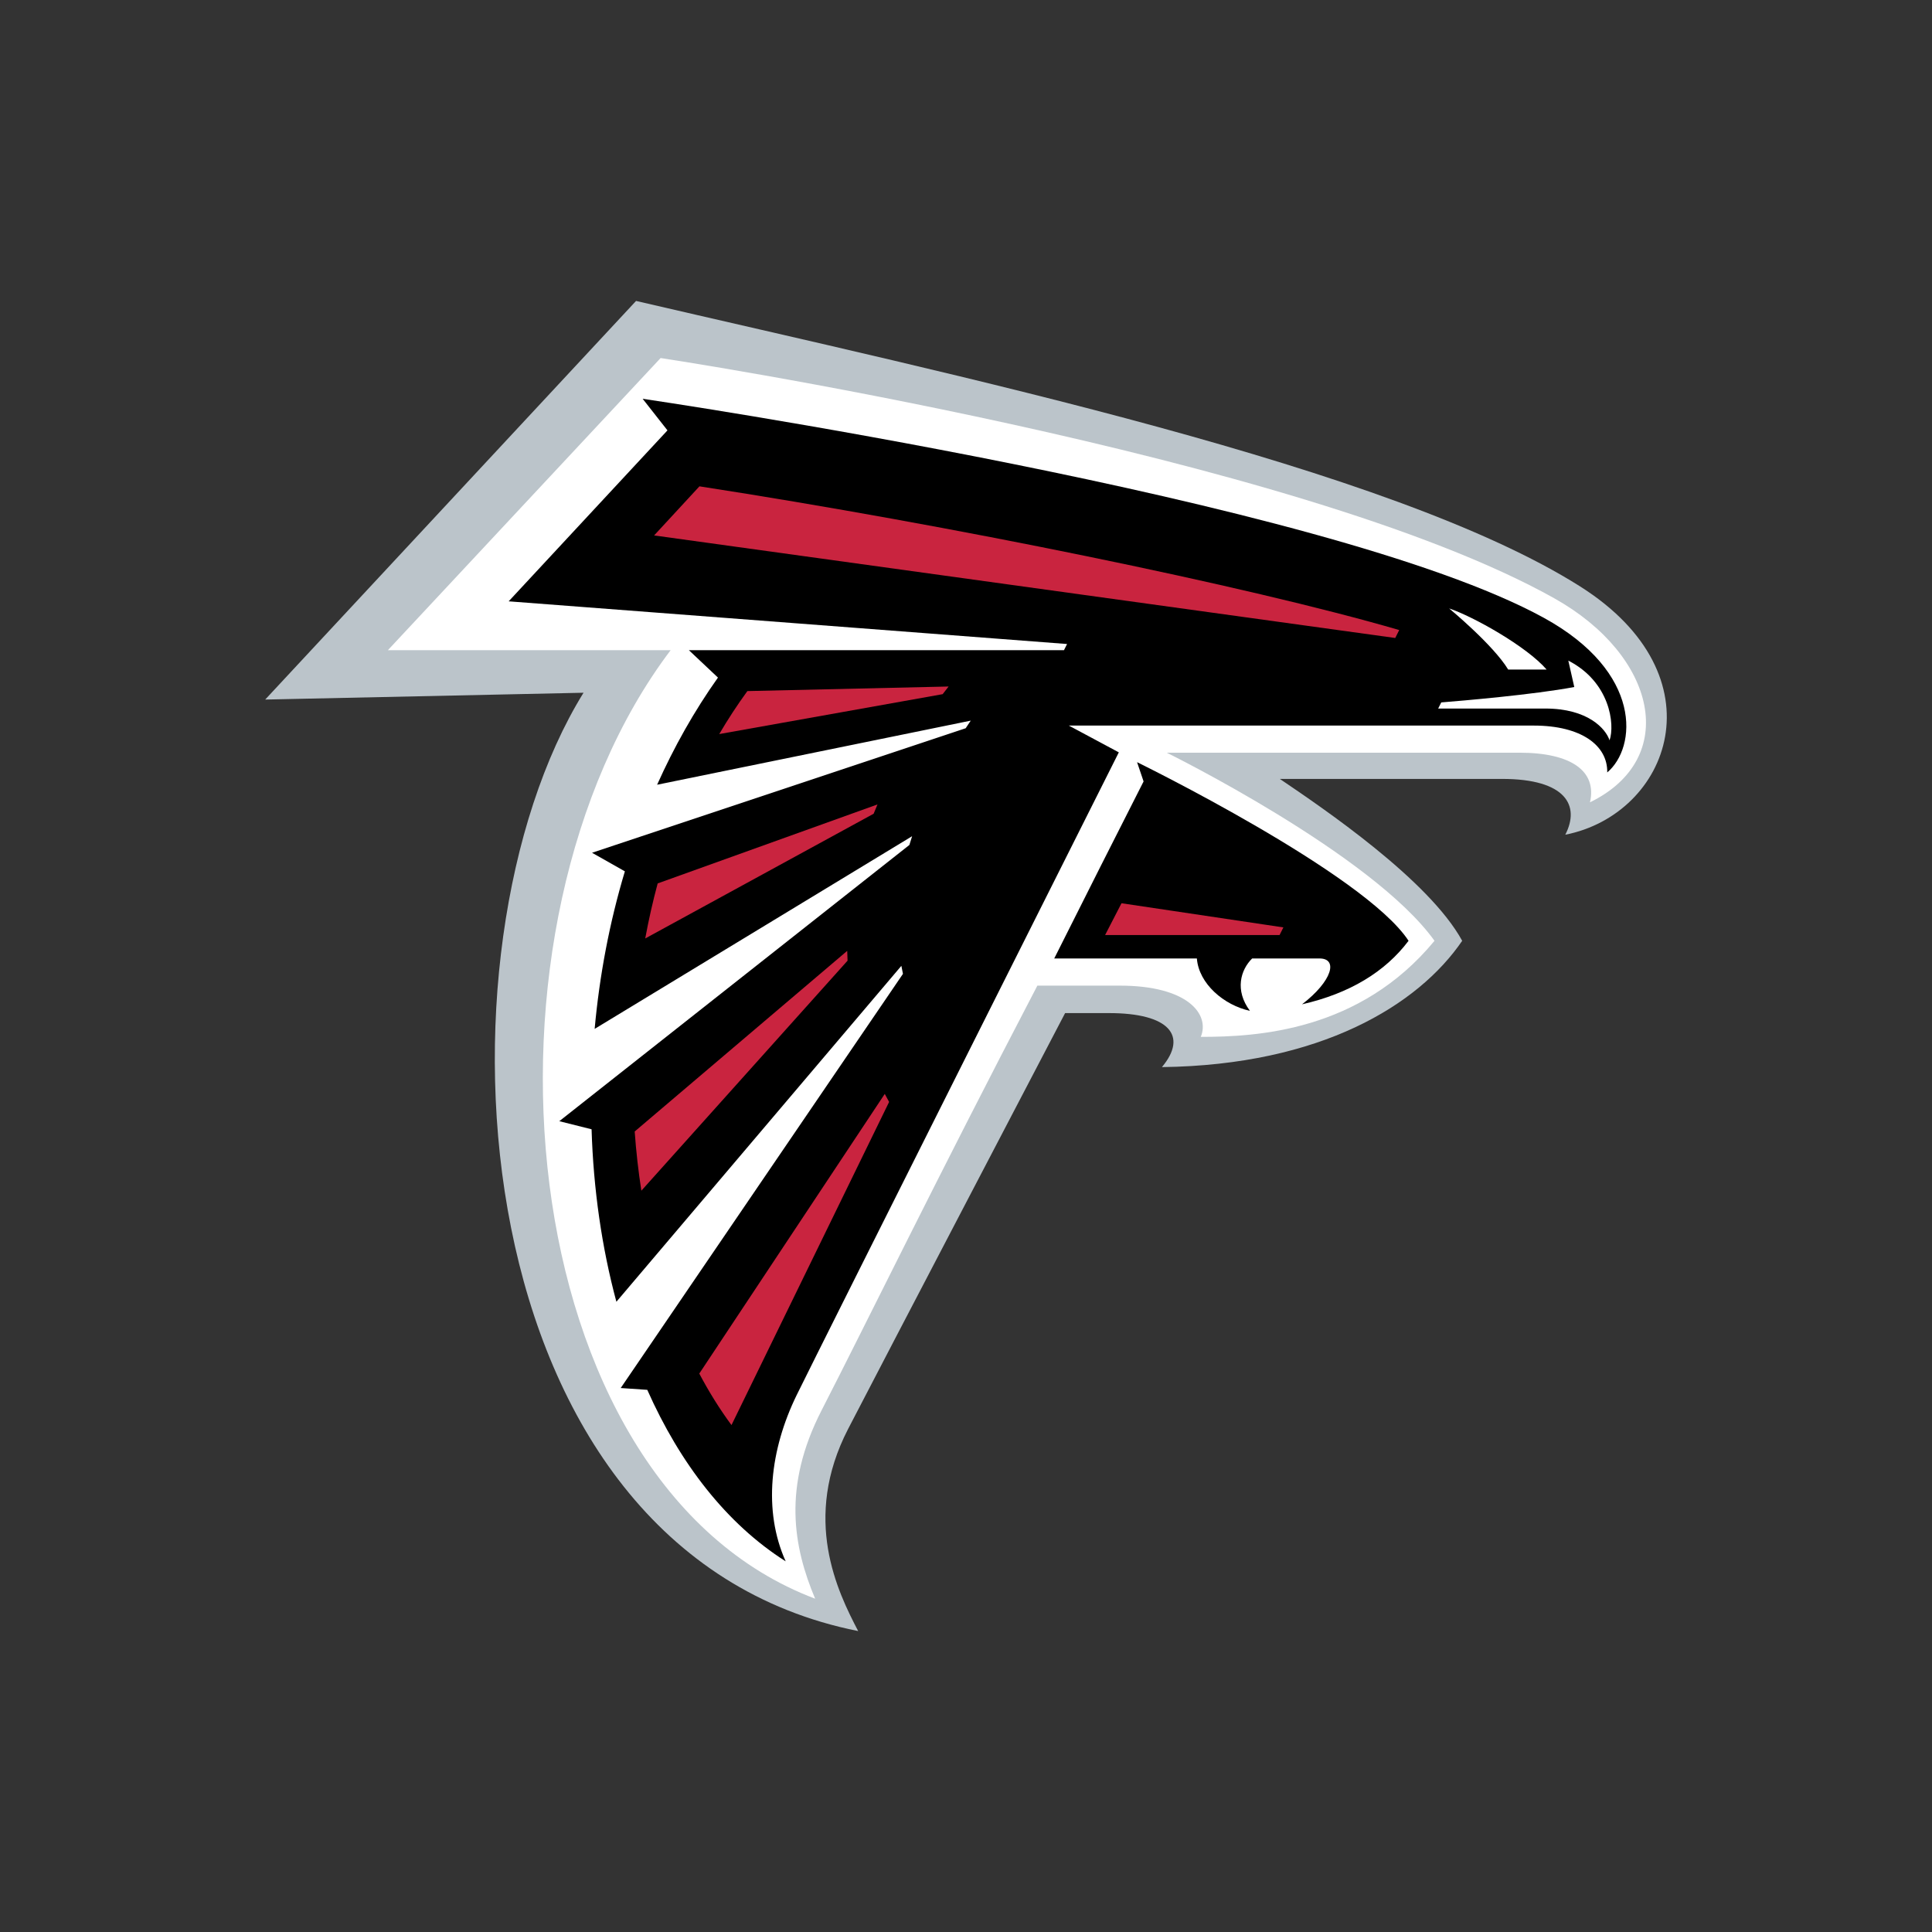
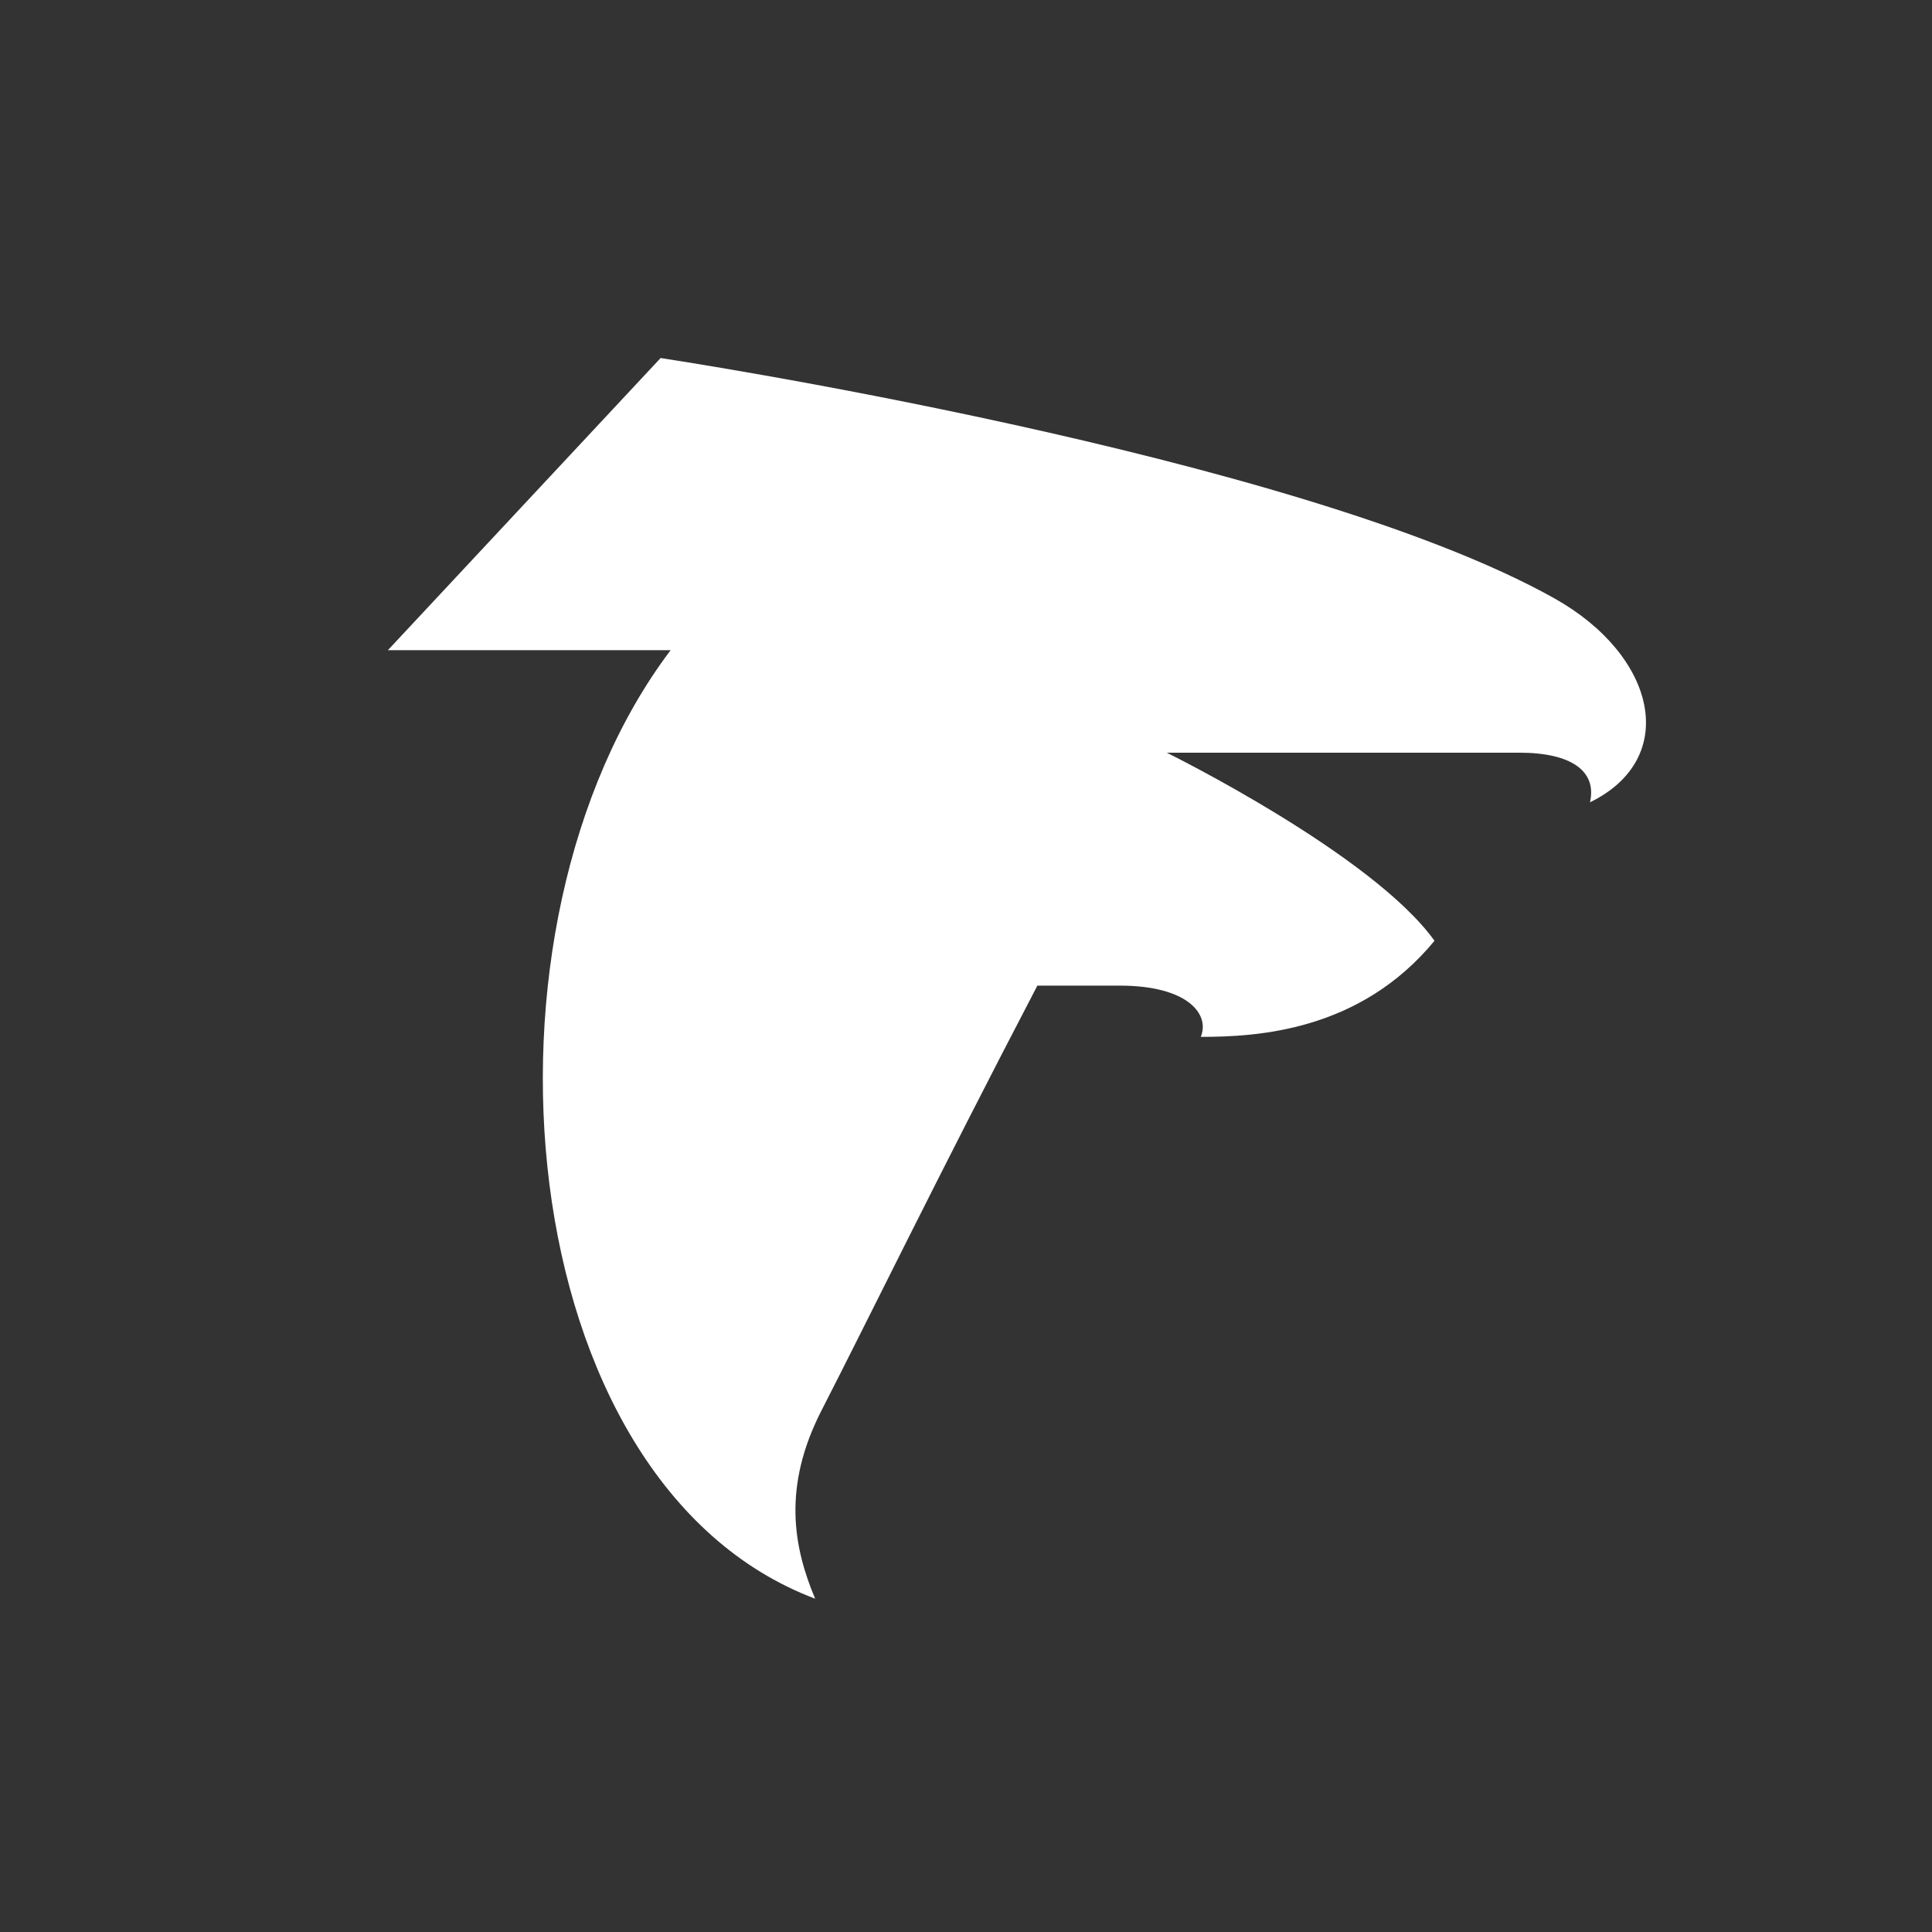
<svg xmlns="http://www.w3.org/2000/svg" version="1.1" id="team_logos" x="0px" y="0px" width="200px" height="200px" viewBox="0 0 200 200" enable-background="new 0 0 200 200" xml:space="preserve">
  <rect x="0" y="0" width="200" height="200" fill="#333333" stroke="none" />
  <g id="falcons">
    <g>
-       <path fill="#BBC4CA" d="M163.542,60.687C144,48.35,99.235,38.914,65.845,31.153L27.453,72.418l32.954-0.706    c-16.408,26.511-13.064,88.849,28.43,97.135c-2.136-4.095-5.845-11.617-1.037-20.931c3.422-6.623,22.459-43.041,22.459-43.041    c3.059,0-0.439,0,4.558,0c6.171,0,8.202,2.321,5.465,5.591c16.45-0.208,26.552-6.43,31.083-13.075    c-3.449-6.312-14.429-13.746-18.878-16.758c15.935,0,20.311,0,23.017,0c6.601,0,8.088,2.766,6.533,5.777    C172.811,84.292,178.319,70.012,163.542,60.687z" />
      <path fill="#FFFFFF" d="M160.915,61.945c-26.619-14.931-92.529-24.881-92.529-24.881L40.152,67.308h29.272    c-21.614,28.557-16.826,86.206,14.96,98.189c-2.254-5.36-3.398-11.58,0.665-19.498c4.586-8.926,11.885-23.934,22.339-43.967    c0,0,6.715,0,8.531,0c7.082,0,9.346,2.992,8.385,5.304c5.823,0,16.47-0.571,24.195-9.945    c-6.436-8.989-27.716-19.473-27.716-19.473s34.148,0,36.507,0c5.364,0,8.045,1.907,7.304,5.138    C173.918,78.503,171.493,67.88,160.915,61.945z" />
      <g>
-         <path d="M117.709,78.9l0.674,1.994c-1.589,3.104-7.279,14.382-9.249,18.326c0,0,8.597,0,14.765,0     c0.203,2.617,2.799,4.834,5.495,5.423c-1.598-2.136-0.963-4.252,0.229-5.423c3.138,0,6.073,0,6.974,0     c1.938,0,1.34,2.327-1.811,4.747c4.933-1.127,8.616-3.37,11.027-6.577C141.237,90.41,117.709,78.9,117.709,78.9z" />
-         <path d="M159.808,63.951c-22.385-12.28-93.283-22.67-93.283-22.67l2.571,3.271L52.657,62.249l57.806,4.419     c-0.105,0.21-0.214,0.422-0.321,0.64H71.315l3.008,2.835c-2.456,3.456-4.546,7.185-6.299,11.092l32.466-6.635     c-0.176,0.26-0.351,0.522-0.523,0.787l-38.679,12.89l3.399,1.924c-1.596,5.308-2.631,10.808-3.128,16.308l32.862-19.944     c-0.097,0.302-0.192,0.602-0.281,0.905l-36.242,28.595l3.342,0.838c0.189,6.201,1.059,12.246,2.569,17.855l29.5-34.774     c0.049,0.276,0.104,0.554,0.165,0.83l-29.218,42.875l2.75,0.187c3.386,7.62,8.2,13.869,14.328,17.753     c-2.366-5.26-1.613-11.573,1.132-17.199c2.378-4.865,33.354-66.547,33.354-66.547l-5.175-2.772c0.021,0,44.338,0,48.132,0     c4.928,0,7.661,2.068,7.604,4.851C169.429,77.392,170.108,69.602,159.808,63.951z" />
-       </g>
-       <path fill="#FFFFFF" d="M150.014,62.984c2.462,0.823,7.998,3.909,10.092,6.327h-3.979    C154.56,66.732,150.014,62.984,150.014,62.984z M162.352,68.388l0.617,2.732c-4.212,0.793-11.666,1.426-13.771,1.594    c-0.106,0.208-0.211,0.421-0.318,0.634c1.795,0,7.433,0,11.095,0c4.399,0,6.255,2.088,6.646,3.29    C167.196,74.996,166.667,70.59,162.352,68.388z" />
-       <path fill="#C9243F" d="M144.434,66.044L67.713,55.428l4.693-5.083c25.841,3.994,56.749,10.306,72.439,14.877    C144.712,65.49,144.571,65.767,144.434,66.044z M132.856,96.004l-16.758-2.501l-1.697,3.29h18.061    C132.599,96.526,132.729,96.263,132.856,96.004z M66.393,123.261l21.346-23.812c-0.017-0.34-0.03-0.678-0.036-1.017l-22,18.699    C65.85,119.206,66.084,121.254,66.393,123.261z M92.04,114.072c-0.153-0.275-0.304-0.553-0.449-0.831L72.39,142.192    c1.008,1.908,2.122,3.694,3.333,5.332L92.04,114.072z M77.368,71.541c-1.042,1.43-2.011,2.914-2.913,4.45l23.13-4.132    c0.203-0.265,0.408-0.53,0.614-0.792L77.368,71.541z M66.794,97.149l23.645-12.912c0.128-0.321,0.261-0.643,0.398-0.962    l-22.755,8.176C67.576,93.328,67.148,95.23,66.794,97.149z" />
+         </g>
    </g>
  </g>
</svg>